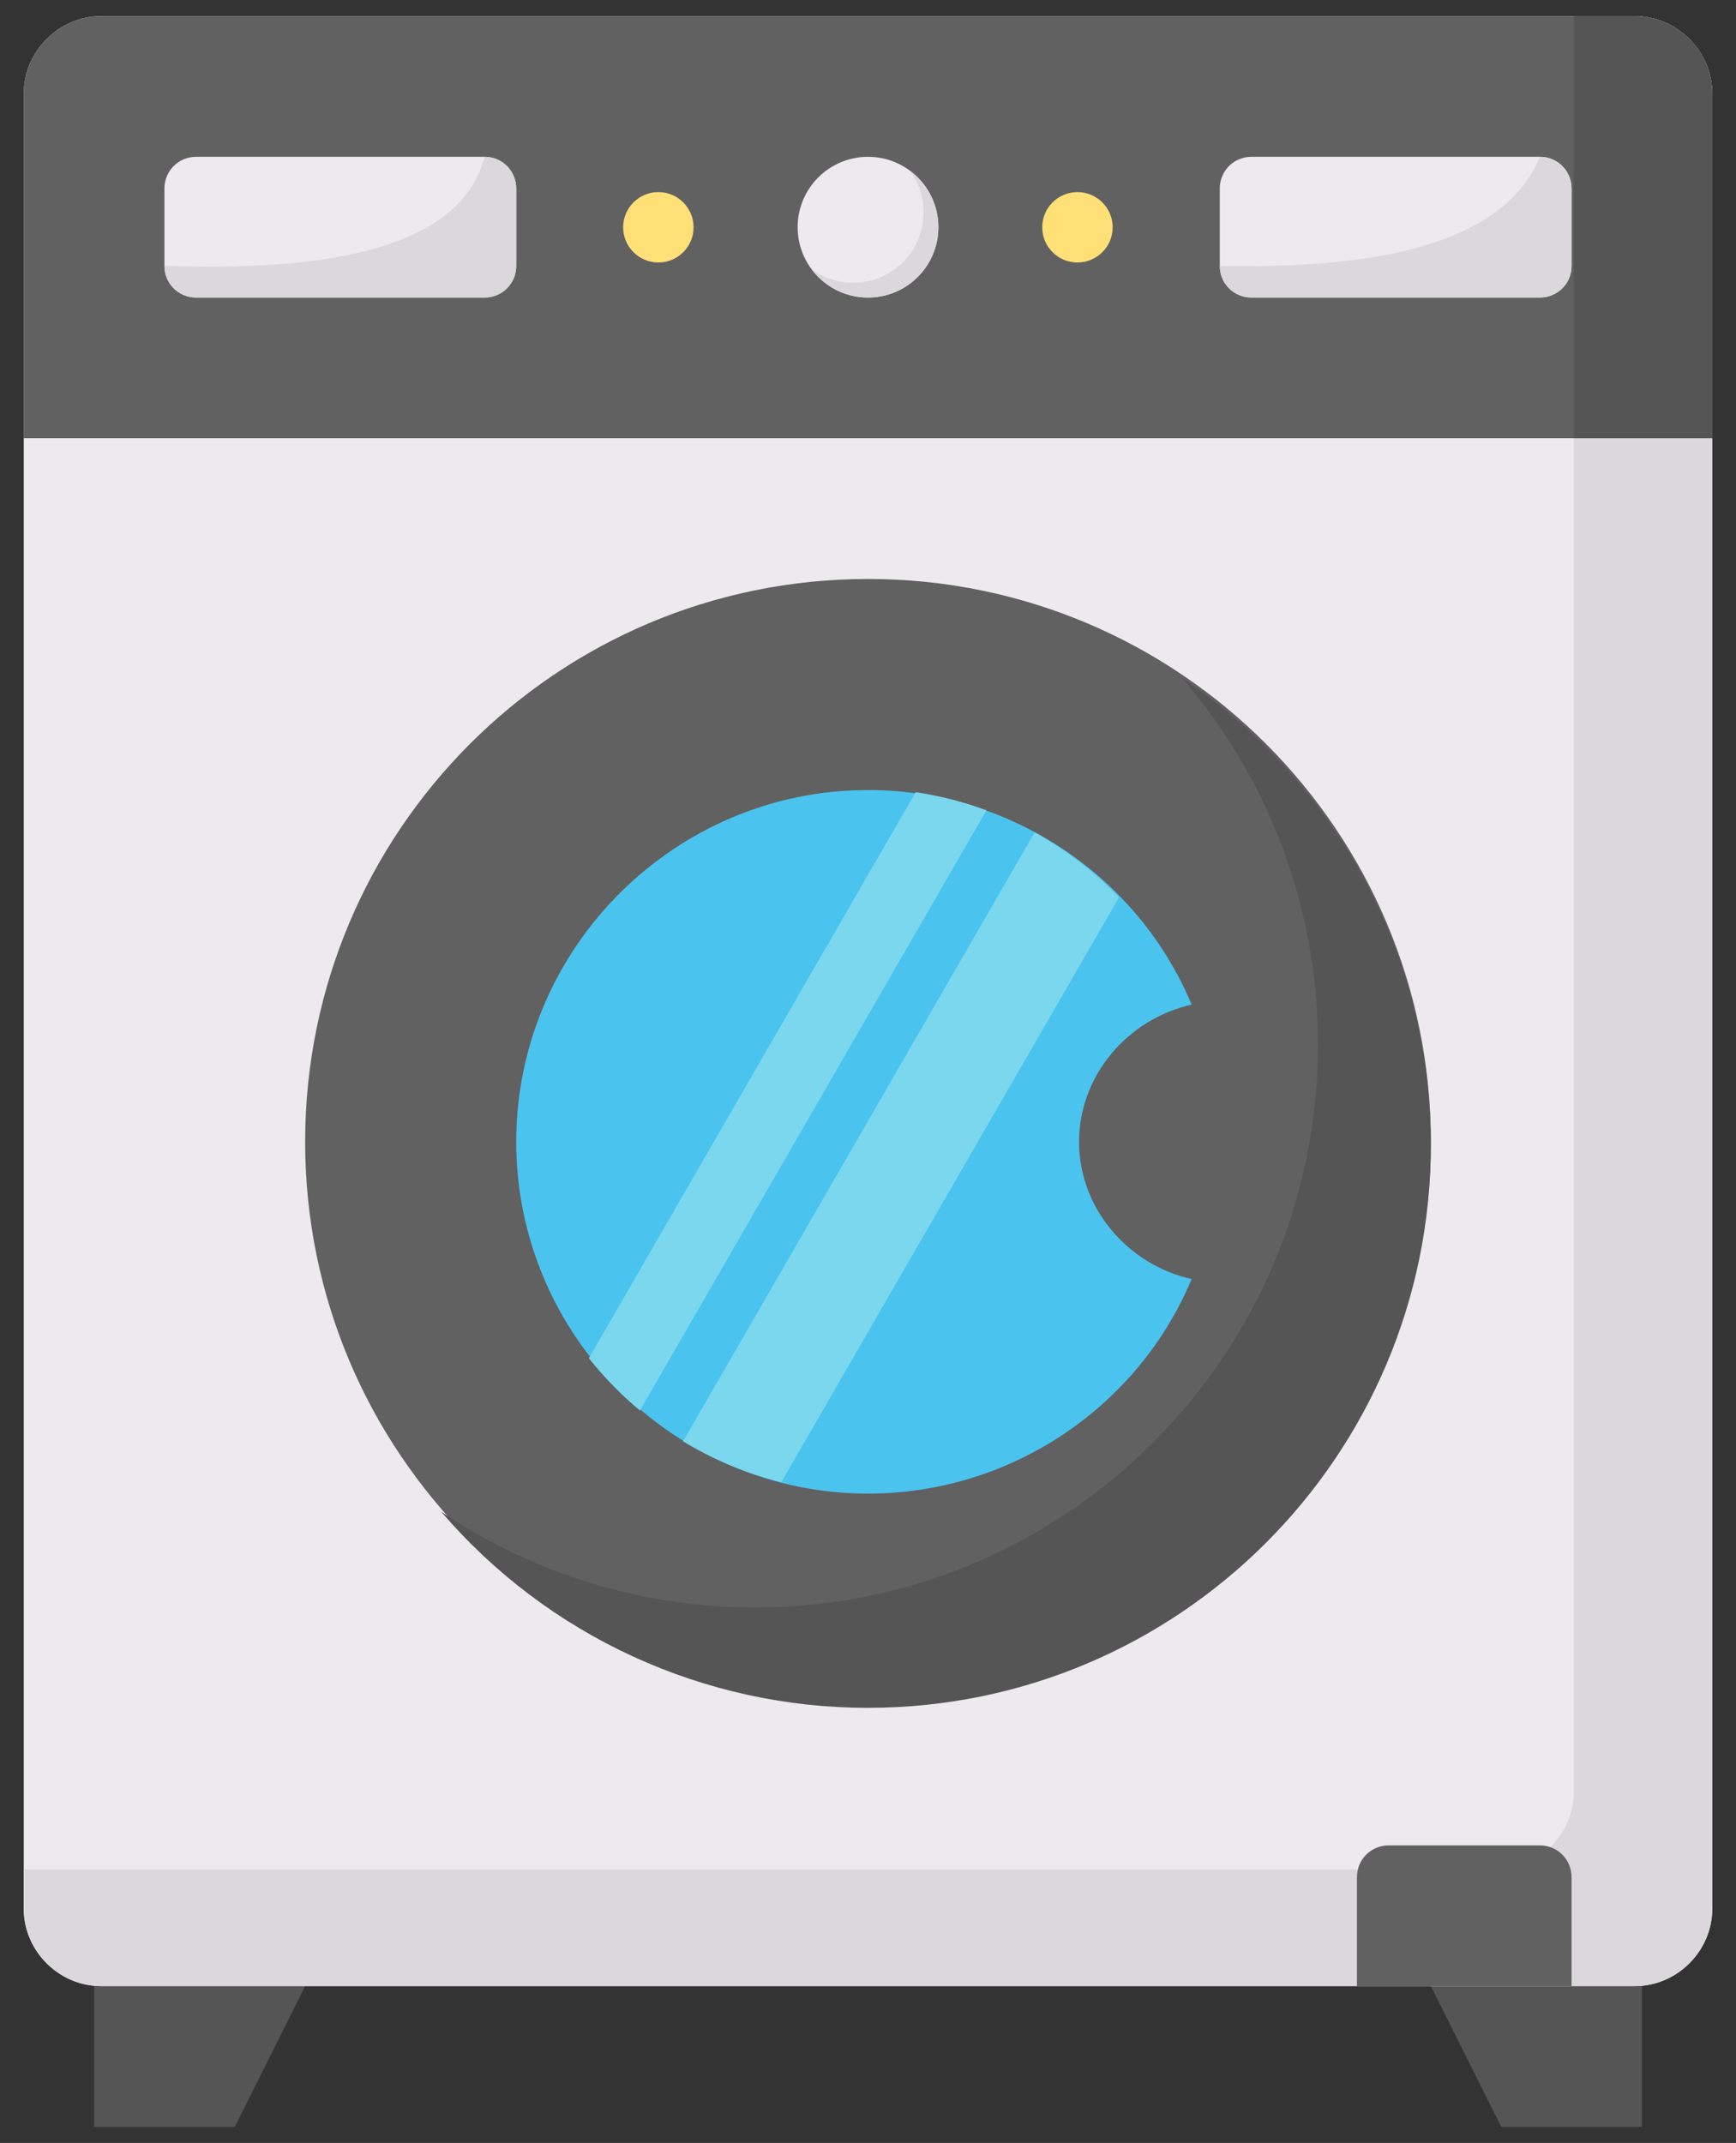
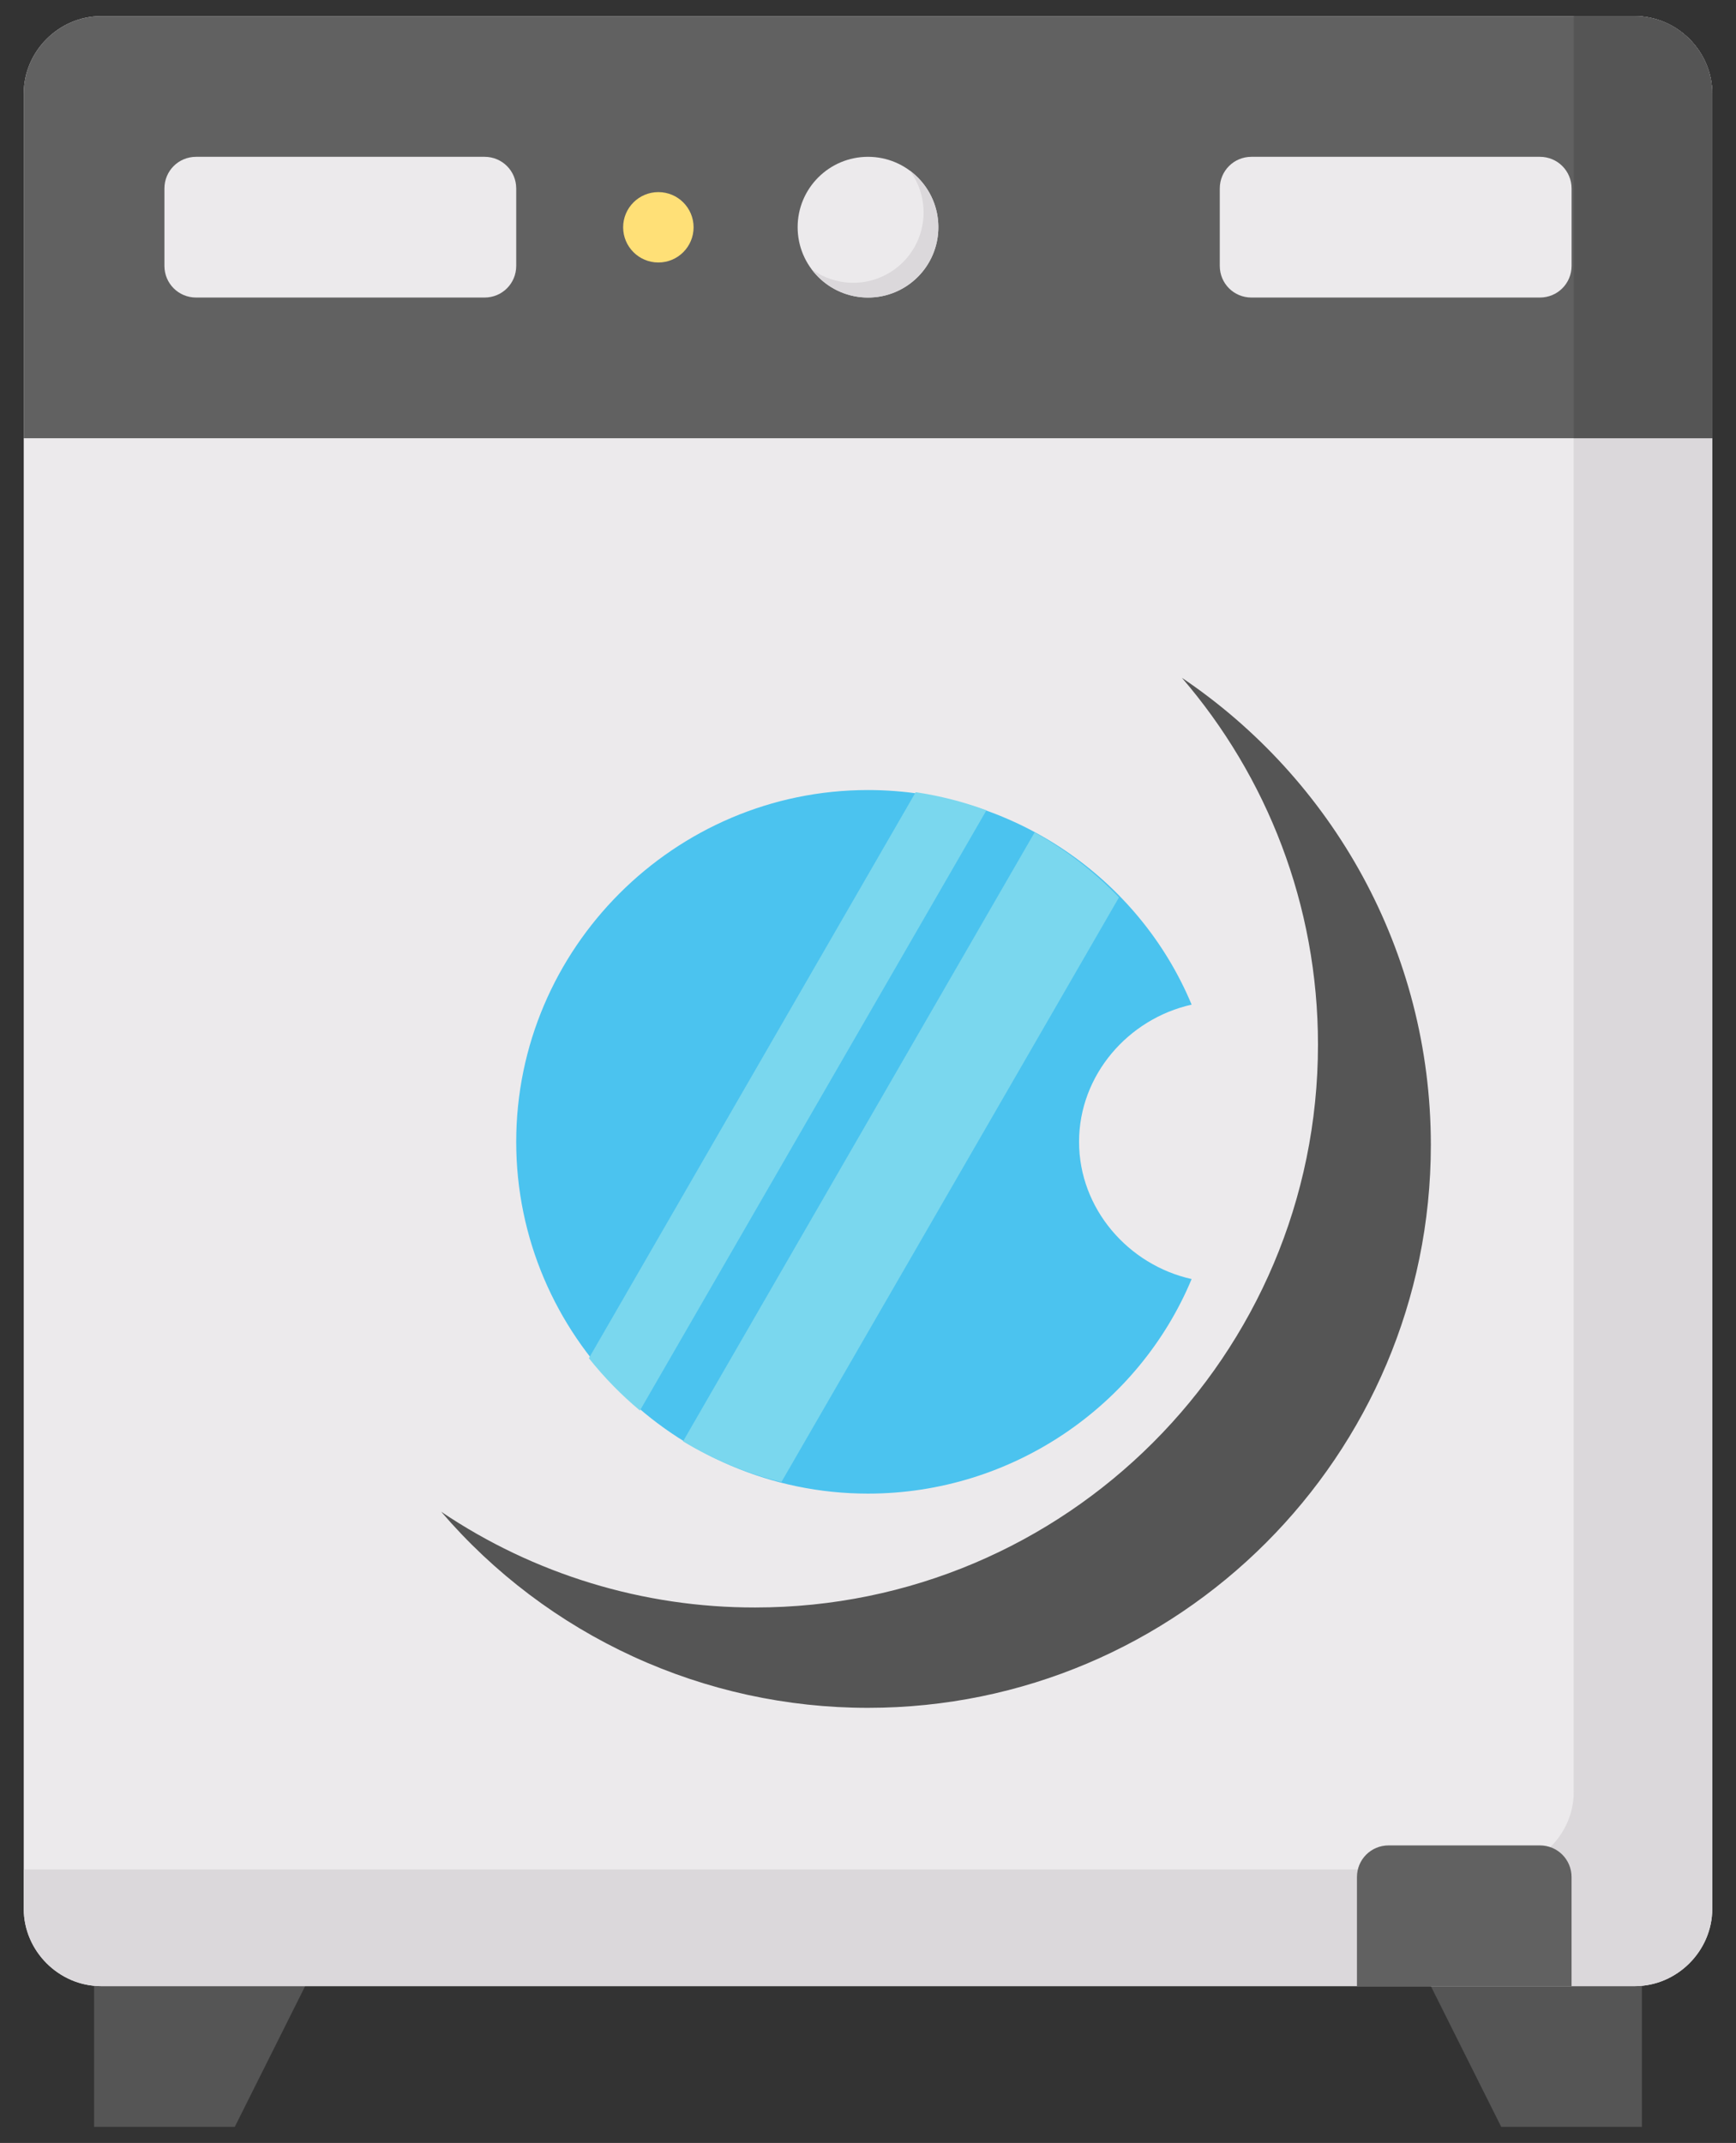
<svg xmlns="http://www.w3.org/2000/svg" width="64" height="79" viewBox="0 0 64 79" fill="none">
  <rect x="0" y="0" width="64" height="79" fill="#333333" stroke="none" />
  <path d="M3.469 78.406V73.219L7.2 71.922L11.25 73.219L8.656 78.406H3.469ZM60.531 78.406V73.219L56.835 71.922L52.75 73.219L55.344 78.406H60.531Z" fill="#555555" />
  <path d="M3.728 73.219H60.272C61.828 73.219 63.125 71.922 63.125 70.366V3.447C63.125 1.891 61.828 0.594 60.272 0.594H3.728C2.172 0.594 0.875 1.891 0.875 3.447V70.366C0.875 71.922 2.172 73.219 3.728 73.219Z" fill="#ECEAEC" />
  <path d="M58.017 0.594V66.064C58.017 67.62 56.72 68.917 55.163 68.917H0.875V70.366C0.875 71.922 2.172 73.219 3.728 73.219H60.272C61.828 73.219 63.125 71.922 63.125 70.366V3.447C63.125 1.891 61.828 0.594 60.272 0.594H58.017Z" fill="#DBD8DB" />
  <path d="M63.125 16.156V3.447C63.125 1.891 61.828 0.594 60.272 0.594H3.728C2.172 0.594 0.875 1.891 0.875 3.447V16.156H63.125Z" fill="#616161" />
  <path d="M58.018 16.156H63.125V3.447C63.125 1.891 61.828 0.594 60.272 0.594H58.018V16.156Z" fill="#555555" />
  <path d="M57.937 73.219V69.198C57.937 68.55 57.419 68.031 56.77 68.031H51.194C50.545 68.031 50.026 68.55 50.026 69.198V73.219H57.937Z" fill="#616161" />
-   <path d="M32 62.844C43.46 62.844 52.75 53.554 52.75 42.094C52.75 30.634 43.46 21.344 32 21.344C20.54 21.344 11.25 30.634 11.25 42.094C11.25 53.554 20.54 62.844 32 62.844Z" fill="#616161" />
  <path fill-rule="evenodd" clip-rule="evenodd" d="M43.572 24.987C49.107 28.715 52.75 35.039 52.75 42.209C52.75 53.661 43.453 62.959 32 62.959C29.011 62.961 26.057 62.316 23.341 61.068C20.625 59.821 18.212 58 16.266 55.731C19.685 58.037 23.716 59.266 27.839 59.26C39.291 59.26 48.589 49.962 48.589 38.51C48.589 33.347 46.699 28.621 43.572 24.987Z" fill="#555555" />
  <path d="M32 10.969C33.432 10.969 34.594 9.807 34.594 8.375C34.594 6.943 33.432 5.781 32 5.781C30.567 5.781 29.406 6.943 29.406 8.375C29.406 9.807 30.567 10.969 32 10.969Z" fill="#ECEAEC" />
  <path fill-rule="evenodd" clip-rule="evenodd" d="M33.542 6.29C33.842 6.512 34.091 6.796 34.271 7.122C34.452 7.449 34.56 7.811 34.587 8.183C34.615 8.555 34.562 8.929 34.432 9.279C34.303 9.629 34.099 9.947 33.835 10.21C33.571 10.474 33.253 10.678 32.903 10.808C32.553 10.938 32.18 10.991 31.808 10.963C31.435 10.935 31.074 10.827 30.747 10.647C30.42 10.466 30.136 10.218 29.915 9.917C30.414 10.286 31.029 10.464 31.649 10.418C32.268 10.371 32.85 10.104 33.29 9.665C33.729 9.226 33.996 8.644 34.042 8.024C34.088 7.405 33.911 6.79 33.542 6.29Z" fill="#DBD8DB" />
  <path d="M56.77 10.969H46.136C45.487 10.969 44.969 10.45 44.969 9.802V6.948C44.969 6.3 45.487 5.781 46.136 5.781H56.77C57.419 5.781 57.938 6.3 57.938 6.948V9.802C57.938 10.45 57.419 10.969 56.77 10.969Z" fill="#ECEAEC" />
-   <path d="M56.77 10.969H46.136C45.487 10.969 44.969 10.45 44.969 9.802C52.238 9.956 55.685 8.398 56.77 5.781C57.419 5.781 57.938 6.3 57.938 6.948V9.802C57.938 10.45 57.419 10.969 56.77 10.969Z" fill="#DBD8DB" />
  <path d="M17.864 10.969H7.23C6.581 10.969 6.062 10.45 6.062 9.802V6.948C6.062 6.3 6.581 5.781 7.23 5.781H17.864C18.512 5.781 19.031 6.3 19.031 6.948V9.802C19.031 10.45 18.512 10.969 17.864 10.969Z" fill="#ECEAEC" />
-   <path d="M17.864 10.969H7.23C6.581 10.969 6.062 10.45 6.062 9.802C12.649 10.034 17.035 8.961 17.864 5.781C18.512 5.781 19.031 6.3 19.031 6.948V9.802C19.031 10.45 18.512 10.969 17.864 10.969Z" fill="#DBD8DB" />
  <path d="M43.931 47.152C41.986 51.82 37.317 55.062 32 55.062C24.867 55.062 19.031 49.227 19.031 42.094C19.031 34.961 24.867 29.125 32 29.125C37.317 29.125 41.986 32.367 43.931 37.036C41.597 37.555 39.781 39.63 39.781 42.094C39.781 44.558 41.597 46.633 43.931 47.152Z" fill="#4BC3EF" />
-   <path d="M39.721 9.677C40.438 9.677 41.02 9.096 41.02 8.379C41.02 7.663 40.438 7.082 39.721 7.082C39.004 7.082 38.423 7.663 38.423 8.379C38.423 9.096 39.004 9.677 39.721 9.677Z" fill="#FFE077" />
  <path d="M24.271 9.677C24.989 9.677 25.57 9.096 25.57 8.379C25.57 7.663 24.989 7.082 24.271 7.082C23.555 7.082 22.973 7.663 22.973 8.379C22.973 9.096 23.555 9.677 24.271 9.677Z" fill="#FFE077" />
  <path d="M38.143 30.686C39.297 31.326 40.346 32.135 41.252 33.083L28.807 54.637C27.529 54.324 26.307 53.817 25.182 53.135L38.143 30.686ZM33.757 29.205C34.648 29.336 35.522 29.559 36.366 29.872L23.592 51.999C22.901 51.422 22.27 50.776 21.71 50.071L33.757 29.205Z" fill="#7AD7EE" />
</svg>